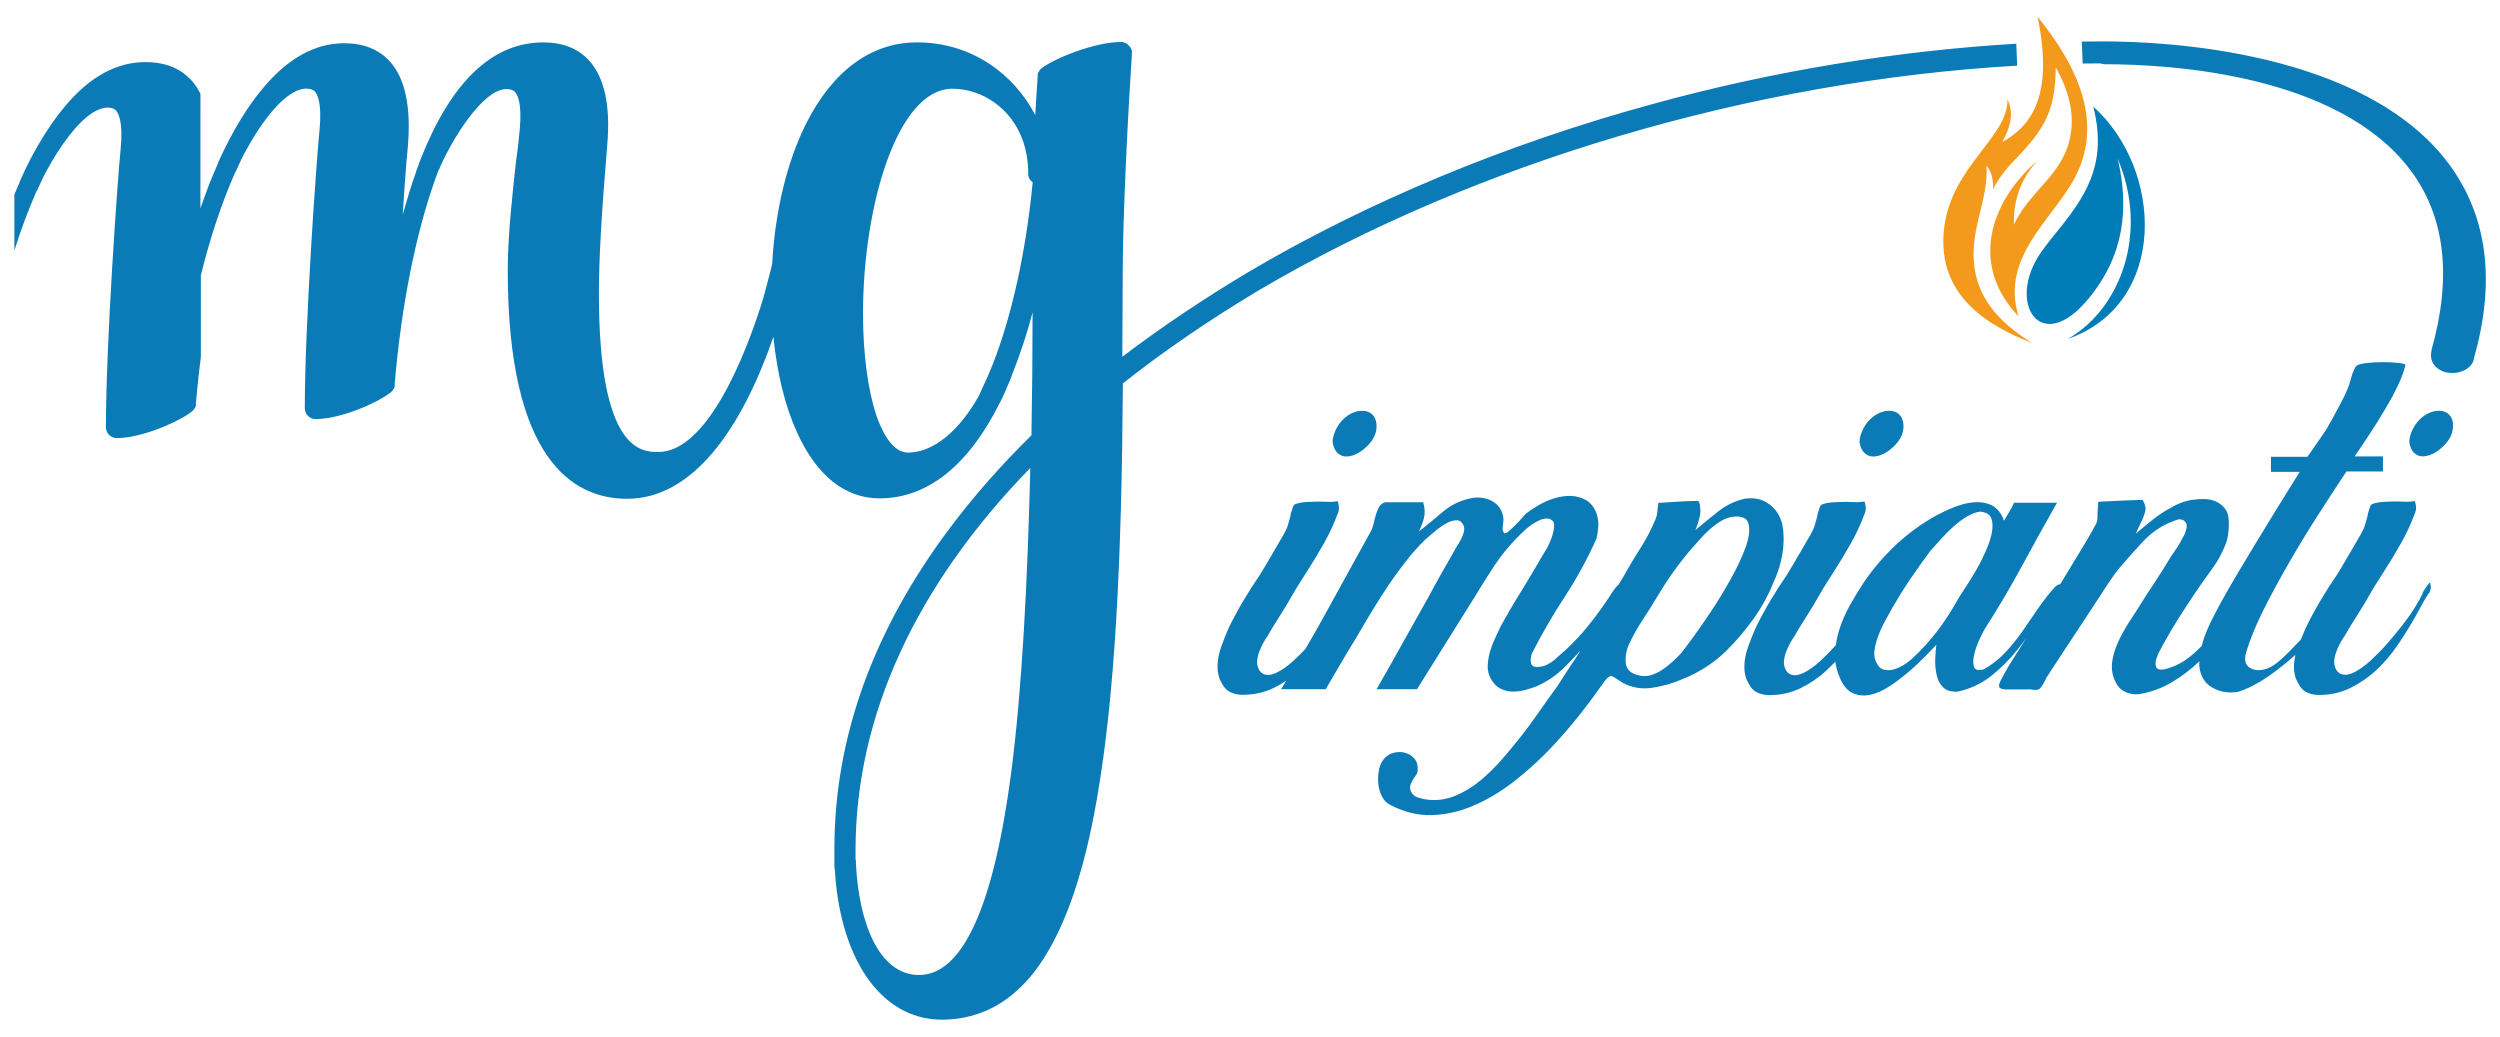
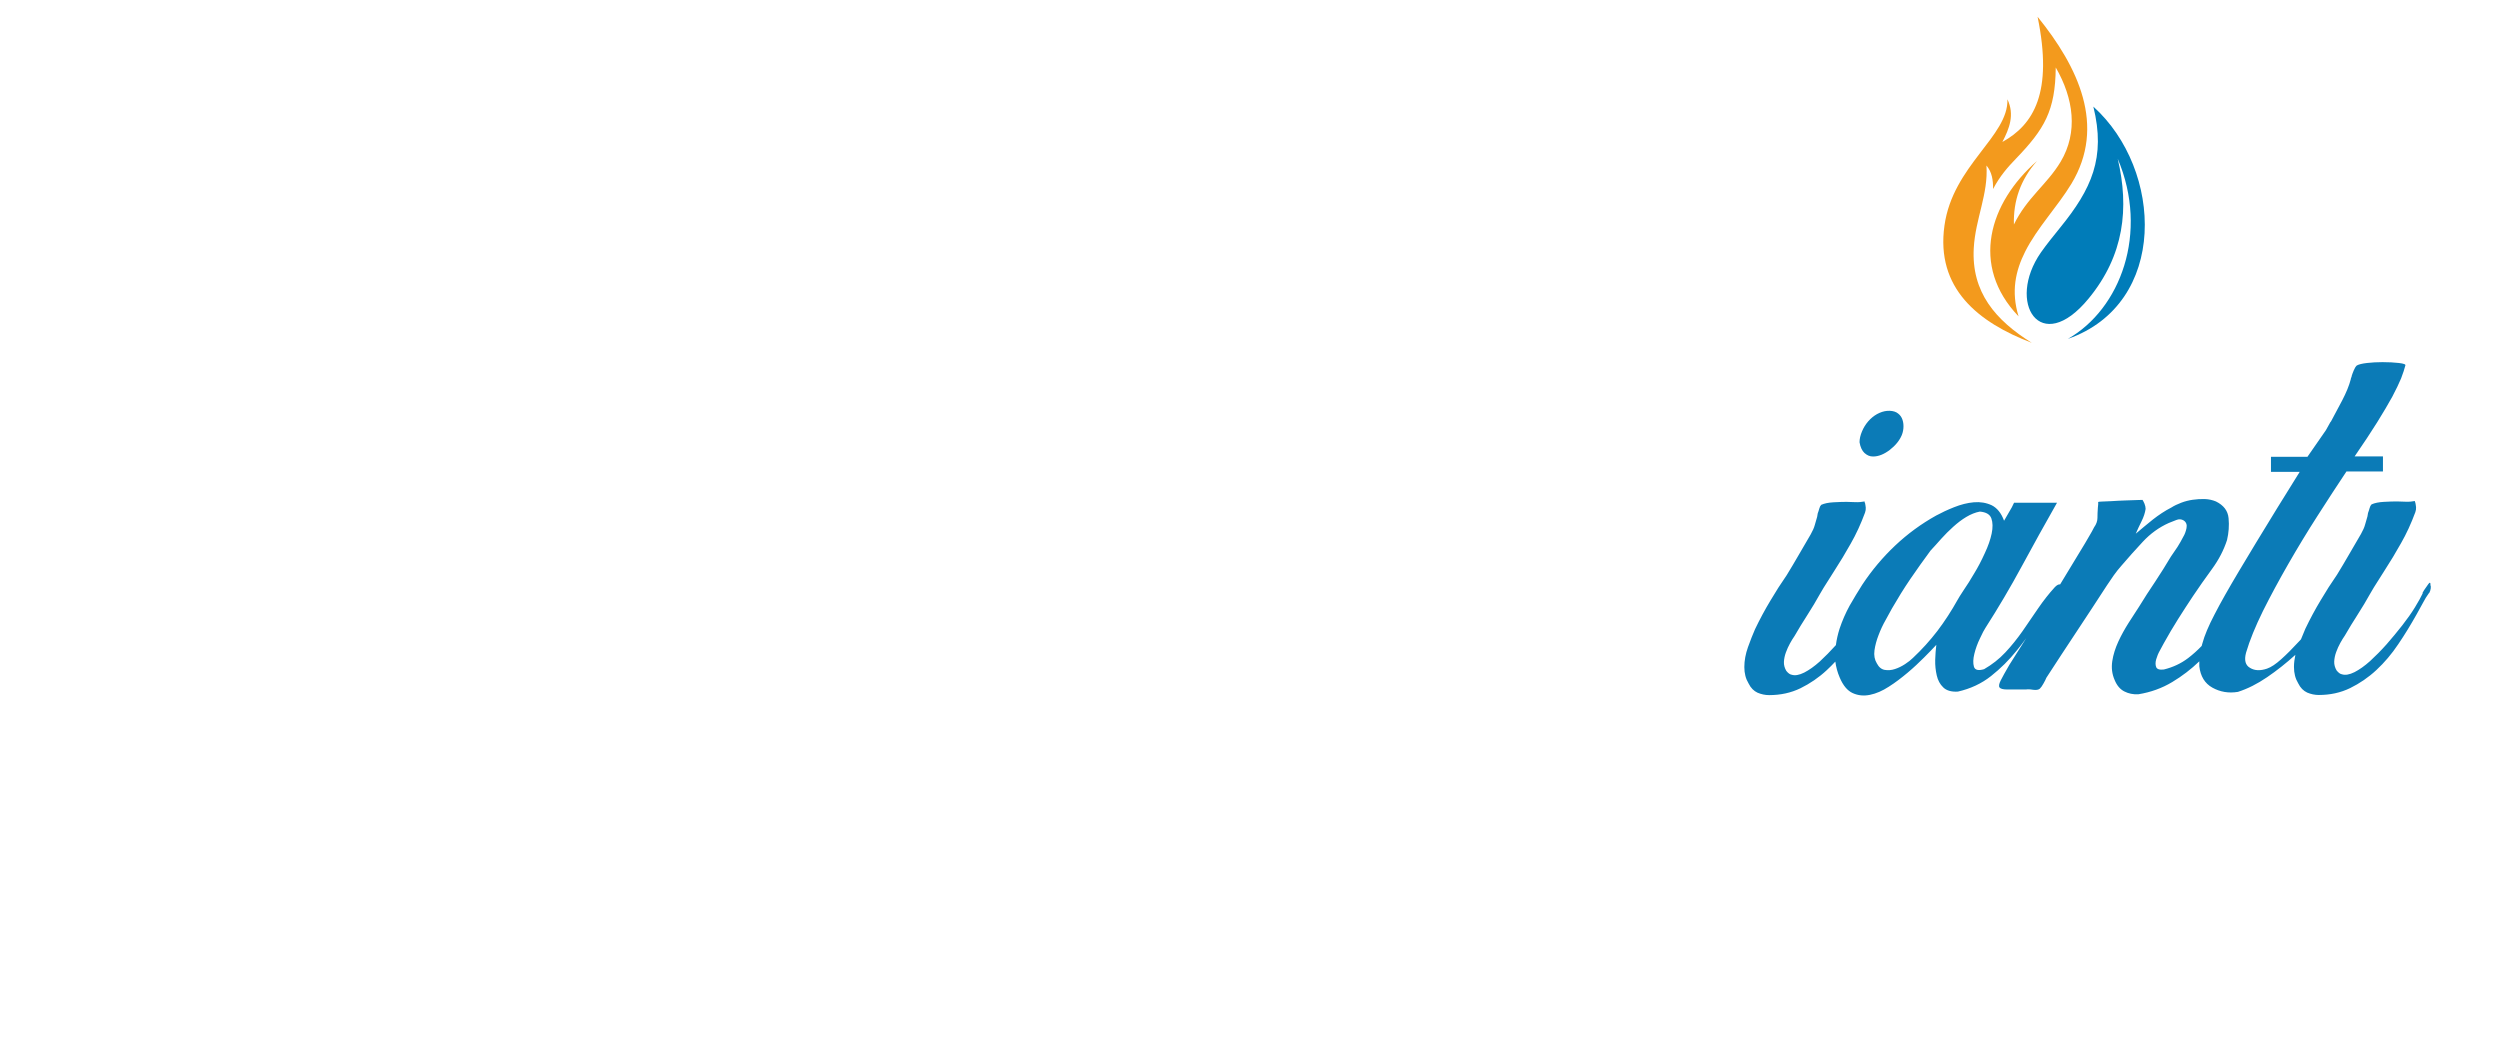
<svg xmlns="http://www.w3.org/2000/svg" version="1.1" id="Livello_2" x="0px" y="0px" viewBox="0 0 1774.9 736.2" style="enable-background:new 0 0 1774.9 736.2;" xml:space="preserve">
  <style type="text/css">
	.st0{fill-rule:evenodd;clip-rule:evenodd;fill:#0B7BB7;}
	.st1{fill:#0B7BB7;}
	.st2{fill-rule:evenodd;clip-rule:evenodd;fill:#007CB9;}
	.st3{fill-rule:evenodd;clip-rule:evenodd;fill:#F39A1D;}
</style>
  <g>
-     <path class="st0" d="M1738.4,116.1c-60.3-80.4-202.2-86.7-244.4-86.7c-5.3,0-10.7,0-16,0.1l0.6,15.6c4.2-0.1,8.4-0.1,12.6-0.1   c0.8,0.3,2,0.6,2.8,0.6c48.2,0,166,7.4,217,74.8c24.9,32.9,30,75.9,15.3,128c0,0.3,0,0.3,0,0.6c-1.7,6.8,2,12.7,9.1,15   c1.7,0.6,3.7,0.8,5.7,0.8c6.5,0,13-3.1,15-8.8c0.3-0.6,0.3-1.1,0.3-1.7C1772.1,199.1,1765.8,153,1738.4,116.1z M1175,73.4   c-104.5,28.3-204.8,70-289.8,120.4c-31.7,19-61.2,38.8-88.4,59.5c0-19.8,0.3-40.2,0.3-61.2c0-38.5,4-117,6.5-153.8   c0-0.3,0-0.3,0-0.6v-1.4c0,0,0,0,0-0.3c0-0.3,0-0.6-0.3-0.6c-0.3-0.6-0.3-1.1-0.6-1.4c0-0.3-0.3-0.3-0.3-0.6c0-0.3-0.3-0.3-0.6-0.6   c-0.3-0.3-0.3-0.3-0.6-0.6c-0.3-0.3-0.3-0.3-0.6-0.6c-0.3-0.3-0.3-0.3-0.6-0.6c-0.3,0-0.3-0.3-0.6-0.3c-0.3,0-0.3-0.3-0.6-0.3h-0.3   c-0.3,0-0.3,0-0.6-0.3c-0.3,0-0.3,0-0.6-0.3c0,0,0,0-0.3,0c-0.3,0-0.6,0-0.6,0h-0.3c-0.3,0-0.3,0-0.6,0   c-17.6,0-46.5,11.3-56.1,18.7c0,0-0.3,0-0.3,0.3c-0.3,0.3-0.6,0.3-0.6,0.6l-0.3,0.3c0,0.3-0.3,0.3-0.3,0.6c0,0.3-0.3,0.3-0.3,0.6   c0,0,0,0.3-0.3,0.3c0,0,0,0.3-0.3,0.3c0,0,0,0,0,0.3c0,0,0,0.3-0.3,0.3c0,0,0,0,0,0.3V53c0,0.3,0,0.3,0,0.6c0,0,0,0,0,0.3v0.6   c-0.6,7.9-1.1,17.3-1.7,27.2c-15-28.9-45-51.6-83.8-51.6C618.7,30,591,50.2,572,88.4c-13.3,26.6-21.8,62-23.8,99.1   c-0.3,0.8-0.3,1.7-0.6,2.5c-1.7,6.2-3.1,12.5-4.8,18.4c-0.3,0.8-0.6,1.7-0.6,2.3c-13,42.8-40.5,110.2-74.8,110.2   c-11.6,0-42.2,0-42.2-112.2c0-23.8,1.7-55.5,5.9-105.6c2.5-28.3-2-48.2-13-60.3c-7.9-8.5-18.7-12.7-32.3-12.7   c-36.3,0-65.4,27.8-87.2,83c-0.6,1.4-1.1,3.1-1.7,4.8c0,0.3-0.3,0.6-0.3,0.8c-0.6,1.1-0.8,2-1.1,2.8v0.3   c-3.4,9.3-6.5,19.8-9.6,30.6c1.1-17.6,2.3-34.3,3.7-48.7c2.3-28.3-2-48.2-13-60.3c-7.9-8.5-18.7-12.7-32.3-12.7   c-20.4,0-39.6,10.5-57.2,31.4c-11,13-21.5,30-30.9,50.4c-0.3,0.8-0.8,1.7-1.1,2.5c0,0.3-0.3,0.6-0.3,0.6v0.3   c-2.8,6.5-5.7,13-8.2,20.1c-1.5,3.9-2.9,8-4.3,12V66.5c-0.5-0.9-1-1.8-1.5-2.7c-1.5-2.6-3.2-4.9-5.1-7c-1-1-2-2-3-2.9   c-7.6-6.6-17.3-9.8-29.3-9.8C83,44,63.7,54.4,46.2,75.4c-6.7,7.9-13.2,17.4-19.4,28.1c-4,6.9-7.8,14.3-11.4,22.3   c-0.3,0.8-0.8,1.7-1.1,2.5c0,0.3-0.3,0.6-0.3,0.6v0.3c-1.3,2.9-2.5,5.9-3.8,8.9v39.8c4.7-15,10-29.1,15.7-42.1   c0.3-0.3,0.3-0.6,0.6-0.8c0-0.3,0.3-0.6,0.3-0.8c2.3-5.1,4.5-9.9,7.1-14.4c8.4-15.4,20.7-33.1,32.6-40.2c3.4-2,6.7-3.2,9.9-3.2   c3.4,0,5.1,1.1,5.9,2c2,2.3,5.1,8.5,3.4,26.9c-2.3,22.9-10.5,138.8-10.5,198c0,4.3,3.4,7.7,7.6,7.7h1.4   c13.7-0.4,31.6-7.1,43.4-13.4c3.6-1.9,6.6-3.8,8.8-5.6c0,0,0,0,0.3-0.3c0,0,0,0,0.3-0.3l0.3-0.3l0.3-0.3c0-0.3,0.3-0.3,0.3-0.6   c0,0,0-0.3,0.3-0.3l0.3-0.3v-0.3c0,0,0-0.3,0.3-0.3c0-0.3,0-0.3,0.3-0.6c0,0,0,0,0-0.3v-0.6c0,0,0,0,0-0.3c0-0.3,0-0.3,0-0.6v-0.3   c0.6-6.9,1.3-13.7,2-20.4c0.5-4.1,1-8.3,1.5-12.3v-58.1c6.5-26.5,14.8-51.5,24.4-73.2c0.3-0.3,0.3-0.6,0.6-0.8   c0-0.3,0.3-0.6,0.3-0.9c2.3-5.1,4.5-9.9,7.1-14.4c10.8-19.8,28-43.3,42.5-43.3c3.4,0,5.1,1.1,6,2c2,2.3,5.1,8.5,3.4,26.9   c-2.3,22.9-10.5,138.8-10.5,198c0,4.3,3.4,7.7,7.6,7.7h1.4c17.8-0.6,42.8-11.6,52.1-19c0,0,0,0,0.3-0.3c0,0,0,0,0.3-0.3l0.6-0.6   c0-0.3,0.3-0.3,0.3-0.6c0,0,0-0.3,0.3-0.3l0.3-0.3v-0.3c0,0,0-0.3,0.3-0.3c0-0.3,0-0.3,0.3-0.6c0,0,0,0,0-0.3v-0.6c0,0,0,0,0-0.3   c0-0.3,0-0.3,0-0.6v-0.3c4.8-56.6,15.3-108.2,29.2-146.7c0.6-1.7,1.4-3.7,2-5.4c0,0,0-0.3,0.3-0.3c8.5-20.4,30.9-57.2,47.9-57.2   c3.4,0,5.1,1.1,6,2c2,2.3,5.1,8.5,3.4,26.9c-0.6,6.2-1.4,14.2-2.6,22.1c-2.5,23.2-5.9,52.4-5.9,77.9c0,134,46.2,162,84.7,162   c46.7,0,81.3-49.6,103.9-115c2.6,25.8,8.2,49,16.7,67.7c13.9,30.9,34.3,47,58.6,47c34,0,63.2-23.2,85.5-68c2-3.7,3.4-7.1,4.8-10.2   v-0.3c1.7-3.4,3.1-7.1,4.5-11c5.1-13,9.9-27.2,13.9-42.5c0,28.9-0.3,58.1-0.8,87.2c-21.5,21.2-40.8,43-57.8,65.7   c-54.7,72.8-82.1,149.3-82.1,227.7v11.9c0,0.8,0,2,0.3,2.8c3.4,59.5,28.9,100,66.1,106c3.2,0.5,6.5,0.8,9.8,0.8   c3.9,0,7.8-0.3,11.6-0.8c24.5-3.4,45-17.8,60.9-42.8c16.4-25.8,28.9-62.6,37.7-113.3c13-74.8,17.6-170.2,18.4-294.8   c28.9-22.9,61.2-45,96.3-66c154.1-90.9,351.2-148.9,538.6-159.6l-0.6-15.6C1346.6,36.1,1259.2,50.3,1175,73.4z M717.9,548.6   c-12.5,95.2-34.6,143.6-65.4,143.6c-28.9,0-42.8-38-44.8-78.7c0-1.4,0-2.5-0.3-4v-6c0-95.2,43-188.1,124.1-271.3   C729.5,411.3,725.8,488,717.9,548.6z M704.6,259.2c-1.4,3.4-2.8,6.8-4.3,10.2c0,0.3-0.3,0.3-0.3,0.6c-1.4,3.1-2.8,5.9-4.2,9.1   c0,0,0,0,0,0.3c-9.6,18.1-28.3,41.9-51.3,41.9c-11.6,0-19-16.7-22.4-26.6c-5.9-17.8-9.4-43.6-9.4-71.9   c0-76.8,24.4-159.8,63.5-159.8c20.7,0,41.9,13.6,50.1,37.1c2.5,7.4,3.7,15.3,3.7,22.7v1.1c0,0.3,0,0.6,0,0.6c0,0.3,0,0.6,0.3,0.8   c0,0,0,0,0,0.3c0,0.3,0.3,0.6,0.3,0.8c0.3,0.6,0.6,0.8,0.8,1.4l0.3,0.3c0,0,0,0,0.3,0.3c0.3,0.3,0.3,0.3,0.6,0.6   c0,0,0.3,0.3,0.6,0.3C728.3,179.3,718.4,224.1,704.6,259.2z" />
    <g>
-       <path class="st1" d="M955.7,324.1c3.9,0,7.8-1.6,11.9-4.7c4.1-3.2,6.9-6.7,8.5-10.5c0.8-2,1.2-4.1,1.2-6.3c0-2.1-0.4-4.1-1.2-5.8    c-0.8-1.7-2.1-3-3.8-4c-1.7-0.9-3.9-1.3-6.6-1.1c-2.4,0.2-4.8,1-7.2,2.3c-2.3,1.3-4.4,3-6.3,5.2c-1.8,2.1-3.3,4.5-4.4,7.2    c-1.1,2.6-1.7,5.2-1.7,7.6c0.6,3.5,1.8,6,3.5,7.6C951.5,323.3,953.4,324.1,955.7,324.1z" />
-       <path class="st1" d="M1258.7,414.4c3.3-6.9,5.5-13.9,6.7-21c1.2-7.1,1.2-14.1,0-21c-1.6-6.5-4.9-11.4-9.8-14.8    c-4.9-3.4-10.6-4.5-17.1-3.5c-6.9,1.6-13.2,4.7-18.8,9.1c-5.6,4.5-10.9,8.8-16,13.1c1-2.4,1.9-5.1,2.7-8.1c0.8-2.9,1-5.7,0.6-8.4    c0-0.6-0.1-1.2-0.2-1.8c-0.1-0.6-0.5-1.4-1.1-2.4c-2.2,0-4.9,0.1-7.9,0.2c-3,0.1-6,0.3-8.8,0.5c-2.8,0.2-5.4,0.4-7.6,0.5    c-2.2,0.1-3.6,0.2-4,0.2c-0.4,2.8-0.7,5.2-0.9,7.2c-0.2,1.9-0.8,3.9-1.8,5.9c-2.8,6.7-6.4,13.4-10.7,20.1    c-4.3,6.7-8.1,13.2-11.6,19.5c-1,1.7-2.1,3.4-3.1,5.1c-1.2,1.1-2.3,2.4-3.3,3.7c-1.6,2.2-2.9,4.3-4,6.1    c-4.5,6.7-9.2,13.2-14.2,19.4c-5,6.2-10.3,11.9-16,17.2c-2.4,2.2-5.3,4.7-8.5,7.5c-3.3,2.7-6.6,4.3-10.1,4.7    c-3.5,0.4-5.5-0.3-6.1-2.1c-0.6-1.8-0.5-4.2,0.3-7c7.1-14,14.9-27.5,23.5-40.6c8.5-13,16.1-26.8,22.6-41.5c0.6-2.6,1-5.4,1.2-8.2    c0.2-2.8-0.1-5.5-0.8-8.1c-0.7-2.5-1.9-4.9-3.5-7c-1.6-2.1-3.9-3.8-6.7-5c-3.5-1.4-7-2-10.7-1.8c-3.7,0.2-7.3,0.9-10.8,2.1    c-3.6,1.2-7,2.8-10.2,4.7c-3.3,1.9-6.2,3.9-8.8,5.9c-0.4,0.4-1.3,1.4-2.7,3c-1.4,1.6-2.9,3.3-4.6,4.9c-1.6,1.6-3.2,3.1-4.7,4.4    c-1.5,1.3-2.6,1.8-3.2,1.4c-1-0.8-1.4-2.4-1.1-4.7c0.3-2.3,0.5-4.1,0.5-5.3c-0.2-3-1.1-5.6-2.6-7.8s-3.4-3.8-5.6-5    c-2.2-1.2-4.7-2-7.5-2.3c-2.7-0.3-5.4-0.2-8.1,0.5c-7.3,1.6-13.8,4.8-19.4,9.6c-5.6,4.8-11.2,9.4-16.9,13.9c1.6-3,2.8-6.3,3.7-9.8    c0.8-3.5,0.6-7.1-0.6-11h-26.8c-1.8,0.4-3.3,1.4-4.3,3c-1,1.6-1.8,3.5-2.4,5.6c-0.6,2.1-1.2,4.3-1.7,6.6c-0.5,2.2-1.2,4.1-2,5.5    c-10.6,19.1-20.9,37.9-31.1,56.4c-4.9,9-10,18-15.3,27c-3,3.2-5.9,6.1-8.8,8.7c-3.9,3.5-7.6,6.1-11.1,7.9c-3.6,1.8-6.6,2.3-9,1.5    c-1.2-0.2-2.4-1.1-3.7-2.7c-1.2-2-1.8-4.2-1.7-6.4c0.1-2.2,0.6-4.5,1.4-6.7c0.8-2.2,1.8-4.4,2.9-6.4c1.1-2,2.2-3.8,3.2-5.2    c2.8-4.9,5.9-9.9,9.1-14.9c3.3-5.1,6.3-10.2,9.1-15.2c1.6-2.8,3.3-5.6,5-8.2c1.7-2.6,3.4-5.3,5-7.9c4.1-6.3,8-12.8,11.7-19.4    c3.8-6.6,7.2-14,10.2-22.1c0.4-1.2,0.6-2.4,0.5-3.5c-0.1-1.1-0.3-2.2-0.5-3.2c-0.2-0.4-0.3-0.6-0.3-0.6s0-0.2,0-0.6    c-2,0.4-4.2,0.6-6.6,0.5c-2.3-0.1-4.4-0.2-6.3-0.2c-2.4,0-5.5,0.1-9.1,0.3c-3.7,0.2-6.6,0.8-8.8,1.8c-0.6,0.6-1.1,1.5-1.4,2.7    c-0.3,1.2-0.7,2.3-1.1,3.4c0,0.4-0.1,0.8-0.2,1.2s-0.2,0.8-0.2,1.2c-0.6,2-1.2,4-1.7,5.9c-0.5,1.9-1.5,4.1-2.9,6.6    c-2.8,4.9-5.7,9.8-8.5,14.6c-2.8,4.9-5.7,9.7-8.5,14.3c-4.1,5.9-8,12-11.7,18.3c-3.8,6.3-7.4,13-10.8,20.1    c-1.6,3.7-3.3,7.9-5,12.7c-1.7,4.8-2.6,9.5-2.6,14.2c0,4.5,1,8.3,3,11.6c1.6,3.3,3.8,5.4,6.4,6.6c2.6,1.1,5.4,1.7,8.2,1.7    c8.1,0,15.5-1.6,22.3-4.9c3.1-1.5,6-3.2,8.9-5.1c-1.2,2-2.4,4-3.7,6h31.7c3.5-5.9,6.9-11.8,10.4-17.8c3.5-6,7-11.9,10.7-17.8    c6.1-10.6,12.3-20.9,18.8-31.1c6.4-10.2,13.5-19.9,21.2-29.3c0.6-0.6,1.7-1.9,3.4-3.8c1.6-1.9,3.7-4,6.1-6.3    c2.4-2.2,5-4.5,7.8-6.7c2.7-2.2,5.4-4,7.9-5.3c2.5-1.3,4.8-1.9,6.9-1.8c2,0.1,3.6,1.3,4.6,3.5c0.6,1.4,0.7,2.9,0.3,4.6    c-0.4,1.6-1,3.3-1.8,4.9c-0.8,1.6-1.7,3.2-2.7,4.7c-1,1.5-1.8,2.9-2.4,4.1c-3,5.3-6.1,10.6-9.1,16c-3,5.4-6,10.7-8.8,16    c-6.3,11.2-12.5,22.3-18.6,33.2c-6.1,11-12.3,22-18.6,32.9h28.7l40.6-64.9c4.5-7.5,9.2-15,14.2-22.6c5-7.5,10.5-14.3,16.6-20.4    c1.2-1.2,2.7-2.6,4.4-4.3c1.7-1.6,3.6-3.2,5.6-4.6c2-1.4,4.1-2.5,6.1-3.4c2-0.8,4-1.1,5.8-0.9c2.8,0.6,4.2,2.3,4.1,5    c-0.1,2.7-0.8,5.8-2.1,9.3c-1.3,3.5-2.9,6.7-4.9,9.8c-1.9,3-3.2,5.2-3.8,6.4c-4.5,7.7-9,15.3-13.7,22.9    c-4.7,7.5-9.1,15.1-13.4,22.9c-1.2,2.6-2.6,5.5-4.1,8.7c-1.5,3.2-2.7,6.4-3.7,9.8c-0.9,3.4-1.4,6.7-1.5,9.9s0.7,6.3,2.3,9.1    c1.6,3,3.8,5.3,6.4,6.7c2.6,1.4,5.5,2.2,8.5,2.3c3,0.1,6.1-0.3,9.3-1.1c3.2-0.8,6.1-1.8,9-3c7.1-3.3,13.4-7.6,18.9-13    c4-3.9,7.8-8,11.5-12.1c-1.5,2.5-3,4.9-4.6,7.2c-4,6-8,12.1-12,18.4c-4.5,6.1-8.9,12.3-13.4,18.8c-4.5,6.4-9,12.6-13.7,18.4    c-3.9,4.9-8.1,10-12.7,15.2c-4.6,5.3-9.6,10.1-14.9,14.5s-11.1,7.9-17.2,10.5c-6.1,2.6-12.6,3.7-19.5,3c-2.2-0.2-4.6-0.7-7.2-1.5    c-2.5-0.8-4.3-2.3-5.3-4.6c-0.6-1.4-0.7-2.8-0.3-4.1c0.4-1.3,1-2.6,1.7-3.8c0.7-1.2,1.5-2.4,2.3-3.5c0.8-1.1,1.2-2.4,1.2-3.8    c0.2-3.5-0.7-6.2-2.6-8.2c-1.9-2-4.2-3.4-6.9-4c-2.6-0.6-5.3-0.5-8.1,0.3c-2.7,0.8-5,2.4-6.9,4.9c-1.6,2.2-2.7,4.9-3.2,8.1    c-0.5,3.2-0.6,6.3-0.2,9.5c0.4,3.2,1.3,6,2.6,8.5c1.3,2.5,3.1,4.4,5.3,5.6c10,5.3,19.9,7.8,29.9,7.5c10-0.3,19.8-2.5,29.4-6.6    c9.7-4.1,19-9.6,28-16.5c9-6.9,17.5-14.5,25.5-22.7c7.9-8.2,15.2-16.6,22-25.2c6.7-8.5,12.6-16.5,17.7-23.8    c2.4-3.3,4.4-4.5,5.8-3.7c1.4,0.8,3.9,2.3,7.3,4.6c6.5,3.5,13.5,4.6,20.9,3.5c7.4-1.1,14.4-3.1,20.9-5.9c6.7-2.6,13-5.9,18.9-9.9    c5.9-4,11.2-8.5,15.9-13.6c5.7-5.9,11.3-12.7,16.8-20.3C1250.8,431,1255.3,422.9,1258.7,414.4z M1239.2,388.8    c-2.4,6.7-5.9,14.2-10.5,22.4c-4.6,8.2-9.3,16-14.2,23.3c-4.9,7.3-9.3,13.7-13.3,19.1c-4,5.4-6.5,8.7-7.5,9.9    c-1.8,2-4,4.2-6.4,6.4c-2.4,2.2-5,4.2-7.6,5.9c-2.6,1.7-5.4,2.9-8.2,3.7c-2.8,0.7-5.8,0.7-8.8-0.2c-5.3-1.4-8.1-4.3-8.5-8.7    c-0.4-4.4,0.3-8.6,2.1-12.7c2.8-6.1,6.1-12,9.9-17.8s7.4-11.5,10.8-17.2c6.9-11.6,14.8-22.7,23.8-33.2c1.8-2,3.9-4.3,6.1-6.9    c2.2-2.5,4.6-4.9,7.2-7.2c2.5-2.2,5.2-4.2,7.9-5.8c2.7-1.6,5.6-2.6,8.7-3c6.3-0.6,9.9,1.2,10.8,5.5    C1242.4,376.6,1241.7,382,1239.2,388.8z" />
      <path class="st1" d="M1329.8,324.1c3.9,0,7.8-1.6,11.9-4.7c4.1-3.2,6.9-6.7,8.5-10.5c0.8-2,1.2-4.1,1.2-6.3c0-2.1-0.4-4.1-1.2-5.8    c-0.8-1.7-2.1-3-3.8-4c-1.7-0.9-3.9-1.3-6.6-1.1c-2.4,0.2-4.8,1-7.2,2.3c-2.3,1.3-4.4,3-6.3,5.2c-1.8,2.1-3.3,4.5-4.4,7.2    c-1.1,2.6-1.7,5.2-1.7,7.6c0.6,3.5,1.8,6,3.5,7.6C1325.6,323.3,1327.5,324.1,1329.8,324.1z" />
-       <path class="st1" d="M1521.2,354.6C1521.2,354.6,1521.2,354.6,1521.2,354.6C1521.3,354.6,1521.3,354.6,1521.2,354.6z" />
-       <path class="st1" d="M1740.5,296.8c-0.8-1.7-2.1-3-3.8-4c-1.7-0.9-3.9-1.3-6.6-1.1c-2.4,0.2-4.8,1-7.2,2.3c-2.3,1.3-4.4,3-6.3,5.2    c-1.8,2.1-3.3,4.5-4.4,7.2c-1.1,2.6-1.7,5.2-1.7,7.6c0.6,3.5,1.8,6,3.5,7.6c1.7,1.6,3.7,2.4,5.9,2.4c3.9,0,7.8-1.6,11.9-4.7    c4.1-3.2,6.9-6.7,8.5-10.5c0.8-2,1.2-4.1,1.2-6.3C1741.7,300.5,1741.3,298.6,1740.5,296.8z" />
      <path class="st1" d="M1724,414.7c-1,1.4-2,2.8-3,4.3l-1.2,2.1h0.3c-1.2,2.6-3.1,6-5.6,10.1c-2.5,4.1-5.5,8.3-9,12.8    c-3.5,4.5-7.2,8.9-11.1,13.4c-4,4.5-7.9,8.4-11.7,11.9c-3.9,3.5-7.6,6.1-11.1,7.9c-3.6,1.8-6.6,2.3-9,1.5    c-1.2-0.2-2.4-1.1-3.7-2.7c-1.2-2-1.8-4.2-1.7-6.4c0.1-2.2,0.6-4.5,1.4-6.7c0.8-2.2,1.8-4.4,2.9-6.4c1.1-2,2.2-3.8,3.2-5.2    c2.8-4.9,5.9-9.9,9.1-14.9c3.3-5.1,6.3-10.2,9.1-15.2c1.6-2.8,3.3-5.6,5-8.2c1.7-2.6,3.4-5.3,5-7.9c4.1-6.3,8-12.8,11.7-19.4    c3.8-6.6,7.2-14,10.2-22.1c0.4-1.2,0.6-2.4,0.5-3.5c-0.1-1.1-0.3-2.2-0.5-3.2c-0.2-0.4-0.3-0.6-0.3-0.6s0-0.2,0-0.6    c-2,0.4-4.2,0.6-6.6,0.5c-2.3-0.1-4.4-0.2-6.3-0.2c-2.4,0-5.5,0.1-9.1,0.3c-3.7,0.2-6.6,0.8-8.8,1.8c-0.6,0.6-1.1,1.5-1.4,2.7    c-0.3,1.2-0.7,2.3-1.1,3.4c0,0.4-0.1,0.8-0.2,1.2c-0.1,0.4-0.2,0.8-0.2,1.2c-0.6,2-1.2,4-1.7,5.9c-0.5,1.9-1.5,4.1-2.9,6.6    c-2.8,4.9-5.7,9.8-8.5,14.6c-2.8,4.9-5.7,9.7-8.5,14.3c-4.1,5.9-8,12-11.7,18.3c-3.8,6.3-7.4,13-10.8,20.1c-1,2.3-2,4.8-3.1,7.5    c-0.5,0.5-1,1.1-1.5,1.6c-4.5,4.9-8.6,9-12.5,12.5c-3.9,3.5-7.2,5.7-10.1,6.7c-4.7,1.6-8.7,1.5-12-0.5c-3.4-1.9-4.3-5.5-2.9-10.8    c2.6-8.9,6.7-18.8,12-29.6c5.4-10.8,11.4-21.9,18-33.4c6.6-11.5,13.5-22.9,20.7-34.1c7.2-11.3,14.1-21.8,20.6-31.6h25.9v-10.7    h-20.1c6.3-9.1,11.6-17.2,16-24.2c4.4-7,7.9-13.1,10.7-18.1c2.7-5.1,4.8-9.5,6.3-13.1c1.4-3.7,2.4-6.7,3-9.1    c0.4-0.8-1.1-1.4-4.6-1.8c-3.5-0.4-7.3-0.6-11.6-0.6c-3.9,0-7.5,0.2-11,0.6c-3.5,0.4-5.9,1-7.3,1.8c-0.8,0.8-1.5,1.9-2.1,3.4    c-0.6,1.4-1.1,2.7-1.5,4c0,0.4-0.1,0.8-0.3,1.1c-0.2,0.3-0.3,0.7-0.3,1.1c-1.2,4.7-3.3,9.7-6.1,15.1c-2.8,5.4-5.6,10.5-8.2,15.4    v-0.3l-3.4,6.1l-13.1,18.9h-25.9v10.7h20.4l-15.9,25.6c-11,17.9-20.1,32.9-27.3,45c-7.2,12.1-13,22.3-17.2,30.5    c-4.3,8.2-7.2,15.1-8.7,20.7c-0.2,0.6-0.3,1.2-0.5,1.8c-3,3.1-6.2,6-9.6,8.6c-5,3.8-10.7,6.5-17.2,8.1c-3,0.4-4.9-0.2-5.5-1.7    c-0.6-1.5-0.6-3.4,0-5.5c0.6-2.1,1.5-4.3,2.7-6.4c1.2-2.1,2.1-3.8,2.7-5c3.3-5.9,6.6-11.6,10.1-17.1s7-11,10.7-16.5    c4.1-6.1,8.5-12.4,13.4-19.1s8.4-13.5,10.7-20.6c1.2-5.1,1.6-10.3,1.1-15.5c-0.5-5.3-3.5-9.2-9-11.9c-2.4-1-5.1-1.6-7.9-1.7    c-2.8-0.1-5.7,0.1-8.5,0.5c-2.8,0.4-5.6,1.1-8.2,2.1c-2.6,1-5,2.1-7,3.4c-4.7,2.4-9,5.3-13.1,8.5c-4.1,3.3-8.1,6.6-12.2,10.1    c1.2-2.8,2.6-5.8,4.1-8.8c1.5-3,2.5-6,2.9-8.8c0-1.2-0.3-2.4-0.8-3.7c-0.5-1.2-1-2.1-1.4-2.7c-0.1,0-1.3,0.1-3.5,0.1    c-2.5,0.1-5.5,0.2-8.8,0.3c-3.4,0.1-6.7,0.3-9.9,0.5c-3.3,0.2-5.6,0.3-7,0.3c-1.6,0-2.4,0.2-2.3,0.5c0.1,0.3,0.1,1.6-0.2,3.8    c-0.2,2.6-0.3,5.1-0.3,7.3c0,2.2-0.8,4.5-2.4,6.7c-1,2-2.1,4-3.2,5.8s-2.2,3.7-3.2,5.5c-5.9,9.8-11.8,19.5-17.7,29.2    c-1-0.2-2.2,0.4-3.7,1.9c-4.3,4.7-8.2,9.7-11.9,15.1c-3.7,5.4-7.4,10.8-11.1,16.2c-3.8,5.4-7.8,10.4-12.2,15.1    c-4.4,4.7-9.4,8.6-15.1,11.9c-4.1,1.2-6.5,0.6-7.2-1.8c-0.7-2.4-0.6-5.5,0.3-9.1c0.9-3.7,2.2-7.3,4-11c1.7-3.7,3-6.1,3.8-7.3    c9.1-14.2,17.8-28.9,25.9-43.9c8.1-15,16.5-30.1,25-45.1h-30.5c-1,2.2-2.1,4.4-3.4,6.4c-1.2,2-2.4,4.2-3.7,6.4    c-2-5.5-5-9.1-8.8-11c-3.9-1.8-8.1-2.5-12.7-2.1c-4.6,0.4-9.2,1.6-14,3.5c-4.8,1.9-9,3.9-12.7,5.9c-10.6,5.9-20.3,13-29.1,21.3    c-8.8,8.3-16.6,17.6-23.3,27.7c-3,4.7-6,9.7-9,14.9c-2.9,5.3-5.3,10.8-7.2,16.5c-1.2,3.8-2.1,7.7-2.6,11.6    c-3.9,4.3-7.7,8.2-11.4,11.6c-3.9,3.5-7.6,6.1-11.1,7.9c-3.6,1.8-6.6,2.3-9,1.5c-1.2-0.2-2.4-1.1-3.7-2.7c-1.2-2-1.8-4.2-1.7-6.4    c0.1-2.2,0.6-4.5,1.4-6.7c0.8-2.2,1.8-4.4,2.9-6.4c1.1-2,2.2-3.8,3.2-5.2c2.8-4.9,5.9-9.9,9.1-14.9c3.3-5.1,6.3-10.2,9.1-15.2    c1.6-2.8,3.3-5.6,5-8.2c1.7-2.6,3.4-5.3,5-7.9c4.1-6.3,8-12.8,11.7-19.4c3.8-6.6,7.2-14,10.2-22.1c0.4-1.2,0.6-2.4,0.5-3.5    c-0.1-1.1-0.3-2.2-0.5-3.2c-0.2-0.4-0.3-0.6-0.3-0.6s0-0.2,0-0.6c-2,0.4-4.2,0.6-6.6,0.5c-2.3-0.1-4.4-0.2-6.3-0.2    c-2.4,0-5.5,0.1-9.1,0.3c-3.7,0.2-6.6,0.8-8.8,1.8c-0.6,0.6-1.1,1.5-1.4,2.7c-0.3,1.2-0.7,2.3-1.1,3.4c0,0.4-0.1,0.8-0.2,1.2    s-0.2,0.8-0.2,1.2c-0.6,2-1.2,4-1.7,5.9c-0.5,1.9-1.5,4.1-2.9,6.6c-2.8,4.9-5.7,9.8-8.5,14.6c-2.8,4.9-5.7,9.7-8.5,14.3    c-4.1,5.9-8,12-11.7,18.3c-3.8,6.3-7.4,13-10.8,20.1c-1.6,3.7-3.3,7.9-5,12.7c-1.7,4.8-2.6,9.5-2.6,14.2c0,4.5,1,8.3,3,11.6    c1.6,3.3,3.8,5.4,6.4,6.6c2.6,1.1,5.4,1.7,8.2,1.7c8.1,0,15.5-1.6,22.3-4.9c6.7-3.3,12.9-7.5,18.6-12.8c2.1-1.9,4.1-4,6.1-6.1    c0.5,3.8,1.5,7.6,3.1,11.3c2.4,5.7,5.5,9.4,9.3,11.1c3.8,1.7,7.8,2.1,12.2,1.2c4.4-0.9,8.8-2.8,13.4-5.8c4.6-2.9,9-6.3,13.3-9.9    s8.2-7.3,11.7-10.8c3.6-3.6,6.5-6.6,8.7-9c-0.4,3.3-0.7,6.8-0.8,10.7c-0.1,3.9,0.3,7.5,1.1,11c0.8,3.5,2.3,6.3,4.6,8.5    c2.2,2.2,5.7,3.3,10.4,3c8.9-2,16.8-5.7,23.5-11c6.7-5.3,12.9-11.4,18.4-18.3c2.3-2.8,4.5-5.7,6.6-8.6c-4,6.3-8,12.6-12,19    c-2.8,4.9-4.9,8.5-6.1,11c-1.2,2.4-1.5,4.1-0.8,5c0.7,0.9,2.5,1.4,5.5,1.4c2.9,0,7.4,0,13.3,0c1-0.2,2.6-0.2,4.9,0.2    c2.2,0.3,3.9,0.1,4.9-0.8c0.8-0.8,1.7-2,2.6-3.7c0.9-1.6,1.6-2.9,2-4c7.1-11,14.3-21.9,21.5-32.8c7.2-10.9,14.4-21.8,21.5-32.8    c1.6-2.4,3.3-4.8,4.9-7.2c1.6-2.3,3.5-4.6,5.5-6.9c4.7-5.5,9.7-11.1,15.1-16.9c5.4-5.8,11.5-10.2,18.4-13.3    c1.6-0.6,3.4-1.3,5.3-2.1c1.9-0.8,3.7-0.7,5.3,0.3c1.8,1.2,2.5,3,2,5.5c-0.5,2.4-1.3,4.5-2.3,6.1c-1.2,2.4-2.6,4.8-4.1,7.2    c-1.5,2.3-3.1,4.6-4.7,6.9c-3.5,5.9-7.2,11.8-11.1,17.7c-4,5.9-7.8,11.8-11.4,17.7c-2.2,3.5-4.7,7.3-7.5,11.6    c-2.7,4.3-5.2,8.7-7.3,13.3c-2.1,4.6-3.6,9.2-4.3,13.9c-0.7,4.7-0.2,9.1,1.7,13.4c1.6,3.9,3.9,6.6,6.9,8.1c2.9,1.5,6.3,2.2,9.9,2    c8.7-1.4,16.8-4.3,24.1-8.7c7-4.2,13.4-9.1,19.2-14.7c0,1.2,0,2.4,0,3.5c0.8,7.1,3.9,12.2,9.3,15.2c5.4,3,11.4,4.1,18.1,3    c6.9-2.2,13.8-5.7,20.7-10.4c6.9-4.7,13.6-10,20.1-15.9c0,0,0,0,0,0c-0.6,2.9-1,5.7-1,8.6c0,4.5,1,8.3,3,11.6    c1.6,3.3,3.8,5.4,6.4,6.6c2.6,1.1,5.4,1.7,8.2,1.7c8.1,0,15.5-1.6,22.3-4.9c6.7-3.3,12.9-7.5,18.6-12.8    c5.7-5.3,10.9-11.4,15.5-18.3c4.7-6.9,9-14,13.1-21.3c1.4-2.4,2.8-5,4.3-7.8c1.4-2.7,2.9-5.2,4.6-7.5v0.3c0.6-1.2,1-2.3,1.1-3.4    c0.1-1,0.1-1.7-0.2-2.1C1725.7,413.4,1725,413.2,1724,414.7z M1389.8,425.9c-4.3,7.7-9,15-14.3,22c-5.3,6.9-11.1,13.3-17.4,19.2    c-1.4,1.4-3.3,2.9-5.6,4.4c-2.3,1.5-4.7,2.7-7.2,3.5c-2.4,0.8-4.8,1-7.2,0.6c-2.3-0.4-4.2-1.9-5.6-4.6c-1.6-2.6-2.2-5.7-1.7-9.3    c0.5-3.6,1.5-7.2,2.9-10.8c1.4-3.7,3-7.2,4.9-10.5c1.8-3.4,3.4-6.1,4.6-8.4c4.1-7.1,8.4-14.1,13.1-21c4.7-6.9,9.5-13.6,14.3-20.1    c2.4-2.6,5-5.4,7.6-8.4c2.6-2.9,5.5-5.8,8.5-8.5c3-2.7,6.1-5.1,9.3-7c3.2-1.9,6.4-3.2,9.6-3.8c4.5,0.4,7.2,2,8.2,4.9    c1,2.8,1.1,6.4,0.2,10.7c-0.9,4.3-2.5,8.9-4.9,14c-2.3,5.1-4.8,9.9-7.5,14.3c-2.6,4.5-5.1,8.4-7.5,11.9    C1391.9,422.4,1390.4,424.7,1389.8,425.9z" />
    </g>
    <path class="st2" d="M1486.2,75.7c9,36.4-1.5,58.7-23.4,85.7c-4.8,6-9.6,11.8-13.8,17.8c-24.8,35.6-0.4,74.4,33.8,32.8   c25.4-30.8,28.9-64.4,20.7-99.3c22.3,52.6,1.9,106.7-35.4,127.9C1539.5,215.6,1535.9,120.5,1486.2,75.7" />
    <path class="st3" d="M1446.6,11.9c11.1,53.9-2.8,76.6-25,88.9c5-9.6,8.8-19.3,3.6-30.3c0.8,26.3-38.7,46.9-44.7,89.6   c-6.3,44.6,23.9,68.8,62,83.3c-25.7-16-43-35.9-41.2-67.4c1.2-20.8,10.4-38.3,9-58.5c3.9,4.6,4.8,10.4,4.7,16.7   c4.9-9.3,10.5-15.6,16.2-21.5c20.3-21.1,28-34,28.3-64.8c12.7,22,16,45.9,3.5,66.9c-9.7,16.2-24,25.6-33.2,44.6   c-0.5-16.8,4.7-31.9,16.4-45.1c-34,29.7-47.6,74.3-13.1,110.3c-5.4-17.6-2.2-32.3,4.7-46c8.6-17,22.9-31.8,32.8-48.1   C1495.4,89.4,1475.5,47.6,1446.6,11.9" />
  </g>
</svg>